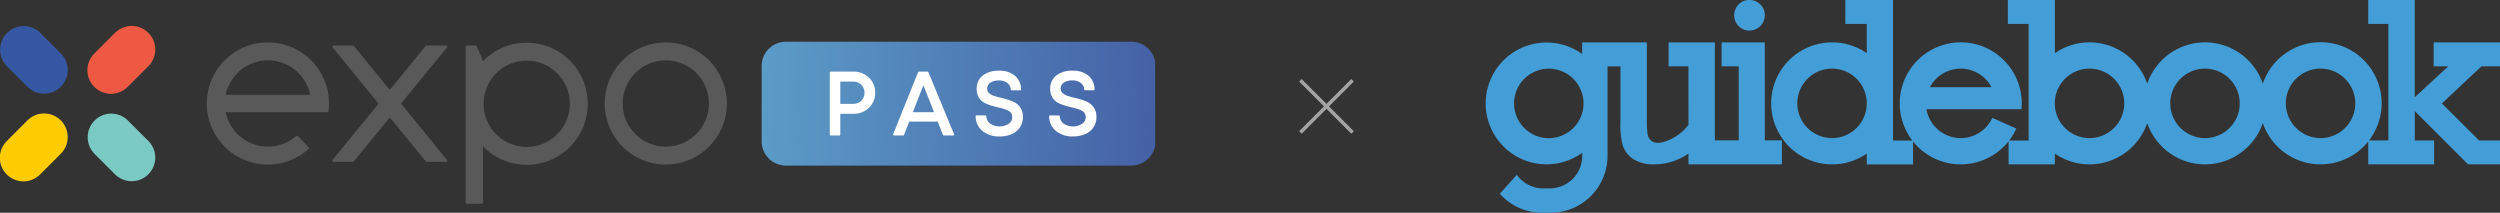
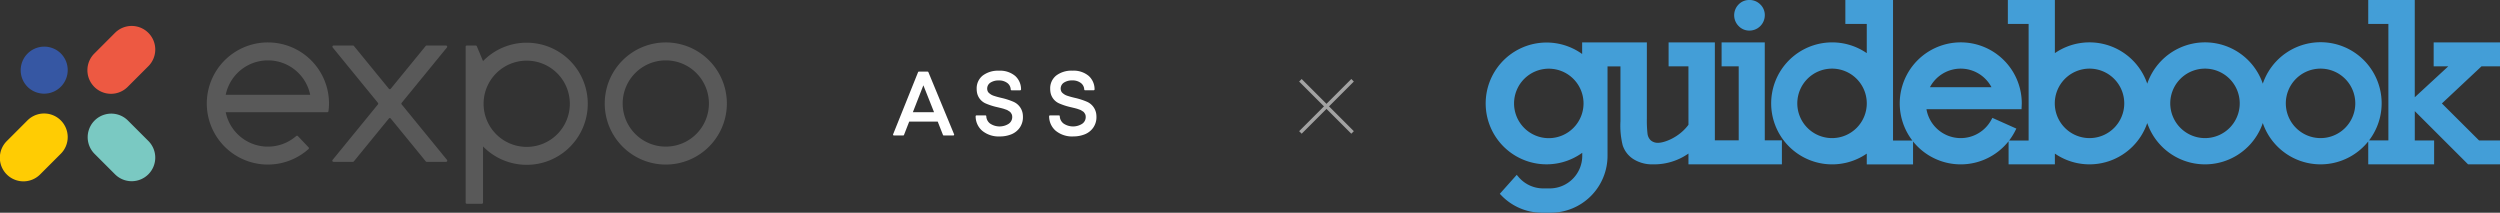
<svg xmlns="http://www.w3.org/2000/svg" width="699.172" height="59.491" viewBox="0 0 699.172 59.491">
  <rect x="0" y="0" width="699.172" height="59.491" fill="#333333" stroke="none" />
  <defs>
    <clipPath id="clip-path">
-       <path id="Path_9122" data-name="Path 9122" d="M219.79,4.408a6.777,6.777,0,0,0-6.777,6.775V32.274a6.777,6.777,0,0,0,6.777,6.776h96.594a6.778,6.778,0,0,0,6.681-5.637V10.045a6.778,6.778,0,0,0-6.681-5.637Z" fill="none" />
-     </clipPath>
+       </clipPath>
    <linearGradient id="linear-gradient" y1="0.763" x2="1" y2="0.774" gradientUnits="objectBoundingBox">
      <stop offset="0" stop-color="#5b9bc7" />
      <stop offset="1" stop-color="#4561a6" />
    </linearGradient>
    <clipPath id="clip-path-2">
      <rect id="Rectangle_1824" data-name="Rectangle 1824" width="323.159" height="49.739" transform="translate(0.001 0)" fill="none" />
    </clipPath>
  </defs>
  <g id="Group_6283" data-name="Group 6283" transform="translate(-360.524 -142.955)">
    <path id="primary_logo" d="M129.664,137.64a9.715,9.715,0,1,1,9.726-9.715,9.732,9.732,0,0,1-9.726,9.715Zm60.414.6h4.787v6.722H168.732v-3.02a16.714,16.714,0,0,1-9.872,3.02,9.816,9.816,0,0,1-5.549-1.481,7.189,7.189,0,0,1-2.985-3.891,23.046,23.046,0,0,1-.61-6.726v-15.3H146.1V142.6A15.914,15.914,0,0,1,130.2,158.491h-2.4a15.774,15.774,0,0,1-11.431-4.883l-.394-.408.378-.423,3.885-4.354.469-.525.455.537a9.068,9.068,0,0,0,6.906,3.257h1.867a9.1,9.1,0,0,0,9.095-9.084v-.877A17.032,17.032,0,1,1,139,114.1v-3.246h18.1v21.235a33.236,33.236,0,0,0,.187,4.346,3.074,3.074,0,0,0,.855,1.768,2.926,2.926,0,0,0,2.048.737c1.727.024,5.872-1.447,8.543-5.038l-.006-16.348h-5.549v-6.7h12.938v27.388h6.669V117.555H178v-6.7h12.074ZM185.8,107.556a4.116,4.116,0,0,1-3.037-1.271,4.292,4.292,0,0,1-.038-6.007A4.086,4.086,0,0,1,185.8,99a4.187,4.187,0,0,1,3.012,1.229,4.085,4.085,0,0,1,1.271,3.032,4.3,4.3,0,0,1-4.283,4.294Zm209.9,10h-5.184l-11.07,10.373,10.389,10.347H395.7v6.689h-8.93l-14.907-14.89v8.2h5.409v6.689H358.846v-6.41a17.071,17.071,0,0,1-29.487-5.143,17.078,17.078,0,0,1-32.319,0,17.068,17.068,0,0,1-25.833,8.542v3.01H258.261V138.5a17.076,17.076,0,0,1-26.717.059v6.41H218.6v-3.01a17.058,17.058,0,1,1,0-28.095V105.7h-5.989V99h13.332v39.307h5.408a17.065,17.065,0,1,1,30.6-10.4c0,.323-.071,1.639-.071,1.639H235.295a9.721,9.721,0,0,0,18.163,2.921l.27-.505,6.706,3-.288.574a17.3,17.3,0,0,1-1.744,2.773h5.463V105.7h-5.807V99h13.149v14.86A17.068,17.068,0,0,1,297.04,122.4a17.078,17.078,0,0,1,32.319,0,17.07,17.07,0,1,1,29.707,15.873h5.415V105.7h-5.636V99h13.013v27.2l9.365-8.641h-4.079v-6.7H395.7ZM208.9,137.623a9.715,9.715,0,1,0-9.726-9.715A9.721,9.721,0,0,0,208.9,137.623Zm72.009,0a9.715,9.715,0,1,0-9.726-9.715A9.721,9.721,0,0,0,280.907,137.623Zm32.293,0a9.715,9.715,0,1,0-9.726-9.715A9.732,9.732,0,0,0,313.2,137.623Zm32.319,0a9.715,9.715,0,1,0-9.726-9.715A9.732,9.732,0,0,0,345.519,137.623Zm-100.647-19.43a9.733,9.733,0,0,0-8.6,5.188h17.2A9.732,9.732,0,0,0,244.872,118.193Z" transform="translate(664 43.955)" fill="#439ed7" fill-rule="evenodd" />
    <g id="Group_6282" data-name="Group 6282" transform="translate(360.523 150.211)">
      <g id="Group_6279" data-name="Group 6279">
        <g id="Group_6278" data-name="Group 6278" clip-path="url(#clip-path)">
          <rect id="Rectangle_1823" data-name="Rectangle 1823" width="110.052" height="34.642" transform="translate(213.013 4.408)" fill="url(#linear-gradient)" />
        </g>
      </g>
      <g id="Group_6281" data-name="Group 6281">
        <g id="Group_6280" data-name="Group 6280" clip-path="url(#clip-path-2)">
          <path id="Path_9123" data-name="Path 9123" d="M17.006,26.416a6.593,6.593,0,0,0-9.326,0h0l-5.749,5.75h0a6.594,6.594,0,1,0,9.325,9.325l5.749-5.748a6.593,6.593,0,0,0,0-9.326" fill="#ffcc03" />
          <path id="Path_9124" data-name="Path 9124" d="M41.49,1.932a6.593,6.593,0,0,0-9.326,0l0,0L26.417,7.682h0a6.594,6.594,0,1,0,9.325,9.325l5.749-5.748a6.593,6.593,0,0,0,0-9.326" fill="#ed5942" />
-           <path id="Path_9125" data-name="Path 9125" d="M17.006,17.006a6.593,6.593,0,0,0,0-9.326l0,0L11.256,1.933h0a6.594,6.594,0,0,0-9.325,9.325L7.68,17.006a6.593,6.593,0,0,0,9.326,0" fill="#3657a3" />
+           <path id="Path_9125" data-name="Path 9125" d="M17.006,17.006a6.593,6.593,0,0,0,0-9.326l0,0h0a6.594,6.594,0,0,0-9.325,9.325L7.68,17.006a6.593,6.593,0,0,0,9.326,0" fill="#3657a3" />
          <path id="Path_9126" data-name="Path 9126" d="M41.49,41.49a6.593,6.593,0,0,0,0-9.326v0l-5.749-5.749h0a6.594,6.594,0,0,0-9.325,9.325l5.748,5.749a6.593,6.593,0,0,0,9.326,0" fill="#7ac9c2" />
          <path id="Path_9127" data-name="Path 9127" d="M147.306,4.687a17.024,17.024,0,0,0-12.221,5.152.379.379,0,0,0-.02-.07l-1.711-4.087a.337.337,0,0,0-.308-.207h-2.481a.336.336,0,0,0-.336.336V49.4a.336.336,0,0,0,.336.335h4.191a.337.337,0,0,0,.336-.335V33.7A17.077,17.077,0,1,0,147.306,4.687m0,29.138a12.06,12.06,0,1,1,12.06-12.06,12.059,12.059,0,0,1-12.06,12.06" fill="#595959" />
          <path id="Path_9128" data-name="Path 9128" d="M186.205,4.61a17.077,17.077,0,1,0,17.077,17.078A17.077,17.077,0,0,0,186.205,4.61m0,29.138a12.06,12.06,0,1,1,12.06-12.06,12.059,12.059,0,0,1-12.06,12.06" fill="#595959" />
          <path id="Path_9129" data-name="Path 9129" d="M112.328,21.939a.335.335,0,0,1,0-.424L124.989,6.024a.335.335,0,0,0-.258-.547h-5.416a.337.337,0,0,0-.26.123l-9.781,11.969a.332.332,0,0,1-.516,0L98.977,5.6a.337.337,0,0,0-.26-.123H93.3a.335.335,0,0,0-.258.547L105.7,21.515a.34.34,0,0,1,0,.424L93.018,37.462a.334.334,0,0,0,.26.546h5.416a.331.331,0,0,0,.258-.124l9.806-12a.332.332,0,0,1,.516,0l9.806,12a.328.328,0,0,0,.258.124h5.416a.334.334,0,0,0,.258-.546Z" fill="#595959" />
          <path id="Path_9130" data-name="Path 9130" d="M74.939,4.611a17.077,17.077,0,1,0,11.34,29.821.339.339,0,0,0,.019-.483L83.305,30.8a.333.333,0,0,0-.46-.018,12.045,12.045,0,0,1-19.721-6.661H91.53a.333.333,0,0,0,.333-.289,16.43,16.43,0,0,0,.154-2.14A17.078,17.078,0,0,0,74.939,4.611M63.124,19.257a12.063,12.063,0,0,1,23.63,0Z" fill="#595959" />
-           <path id="Path_9131" data-name="Path 9131" d="M238.532,21.791a3.227,3.227,0,0,0,2.335-.884,3.17,3.17,0,0,0,0-4.458,3.227,3.227,0,0,0-2.335-.884h-3.524v6.226Zm.137-9.015a6.018,6.018,0,0,1,4.345,1.68,5.616,5.616,0,0,1,1.743,4.223,5.6,5.6,0,0,1-1.743,4.209,6.009,6.009,0,0,1-4.345,1.68h-3.661V30.4a.236.236,0,0,1-.235.237h-2.467a.237.237,0,0,1-.237-.237V13.013a.237.237,0,0,1,.237-.237Z" fill="#fff" />
          <path id="Path_9132" data-name="Path 9132" d="M258.239,16.6,255.3,24.12h5.927ZM263.72,30.48l-1.472-3.733h-7.97L252.82,30.48a.243.243,0,0,1-.225.152H250a.241.241,0,0,1-.224-.331l6.981-17.373a.239.239,0,0,1,.223-.151h2.44a.239.239,0,0,1,.222.147L266.83,30.3a.24.24,0,0,1-.222.332h-2.665a.239.239,0,0,1-.223-.152" fill="#fff" />
          <path id="Path_9133" data-name="Path 9133" d="M279.589,30.906a7.25,7.25,0,0,1-4.888-1.587,5.313,5.313,0,0,1-1.844-4.051.245.245,0,0,1,.243-.251h2.506a.233.233,0,0,1,.229.225,2.67,2.67,0,0,0,1.046,2.041,4.743,4.743,0,0,0,5.186.1,2.244,2.244,0,0,0,1.021-1.919,2.31,2.31,0,0,0-.049-.489,1.37,1.37,0,0,0-.176-.431c-.083-.134-.16-.251-.237-.356a1.216,1.216,0,0,0-.354-.3c-.162-.1-.294-.186-.4-.255a2.163,2.163,0,0,0-.491-.225c-.224-.078-.4-.141-.523-.187s-.322-.1-.591-.174-.469-.119-.6-.149-.343-.081-.642-.156a17.886,17.886,0,0,1-3.286-1.033,4.146,4.146,0,0,1-2.541-3.35,5.13,5.13,0,0,1-.049-.722,4.557,4.557,0,0,1,1.686-3.76,7.07,7.07,0,0,1,4.564-1.358,6.529,6.529,0,0,1,4.525,1.469,5.035,5.035,0,0,1,1.634,3.759.245.245,0,0,1-.243.251H282.9a.236.236,0,0,1-.231-.226,2.367,2.367,0,0,0-.933-1.8,3.788,3.788,0,0,0-2.4-.73,4.175,4.175,0,0,0-2.321.6,1.979,1.979,0,0,0-.8,2.385,1.471,1.471,0,0,0,.435.579,4.507,4.507,0,0,0,.6.429,4.117,4.117,0,0,0,.835.349c.361.116.665.207.91.273s.591.154,1.04.262a19.216,19.216,0,0,1,3.323,1.059,4.389,4.389,0,0,1,2.665,3.4,5.677,5.677,0,0,1,.063.86,5.088,5.088,0,0,1-.879,2.988,5.256,5.256,0,0,1-2.334,1.869,8.469,8.469,0,0,1-3.287.609" fill="#fff" />
          <path id="Path_9134" data-name="Path 9134" d="M300.142,30.906a7.25,7.25,0,0,1-4.888-1.587,5.313,5.313,0,0,1-1.844-4.051.245.245,0,0,1,.243-.251h2.506a.232.232,0,0,1,.229.226,2.669,2.669,0,0,0,1.046,2.04,4.743,4.743,0,0,0,5.186.1,2.244,2.244,0,0,0,1.021-1.919,2.31,2.31,0,0,0-.049-.489,1.37,1.37,0,0,0-.176-.431c-.083-.134-.159-.251-.237-.356a1.223,1.223,0,0,0-.353-.3c-.163-.1-.295-.186-.4-.255a2.163,2.163,0,0,0-.491-.225c-.224-.078-.4-.141-.523-.187s-.322-.1-.591-.174-.469-.119-.6-.149-.343-.081-.642-.156A17.844,17.844,0,0,1,296.3,21.7a4.145,4.145,0,0,1-2.542-3.35,5.13,5.13,0,0,1-.049-.722,4.557,4.557,0,0,1,1.686-3.76,7.07,7.07,0,0,1,4.564-1.358,6.529,6.529,0,0,1,4.525,1.469,5.036,5.036,0,0,1,1.635,3.759.246.246,0,0,1-.244.251h-2.418a.236.236,0,0,1-.231-.226,2.367,2.367,0,0,0-.933-1.8,3.788,3.788,0,0,0-2.4-.73,4.177,4.177,0,0,0-2.321.6,1.979,1.979,0,0,0-.8,2.385,1.471,1.471,0,0,0,.435.579,4.5,4.5,0,0,0,.6.429,4.117,4.117,0,0,0,.835.349q.542.174.91.273c.243.068.591.154,1.04.262a19.216,19.216,0,0,1,3.323,1.059,4.39,4.39,0,0,1,2.665,3.4,5.677,5.677,0,0,1,.063.86,5.088,5.088,0,0,1-.879,2.988,5.256,5.256,0,0,1-2.334,1.869,8.469,8.469,0,0,1-3.287.609" fill="#fff" />
        </g>
      </g>
    </g>
    <path id="Line_843" data-name="Line 843" d="M.5,20.635h-1V0h1Z" transform="translate(738.796 165.404) rotate(45)" fill="#a3a3a3" />
    <path id="Line_844" data-name="Line 844" d="M-.5,20.635V0h1V20.635Z" transform="translate(724.205 165.405) rotate(-45)" fill="#a3a3a3" />
  </g>
</svg>